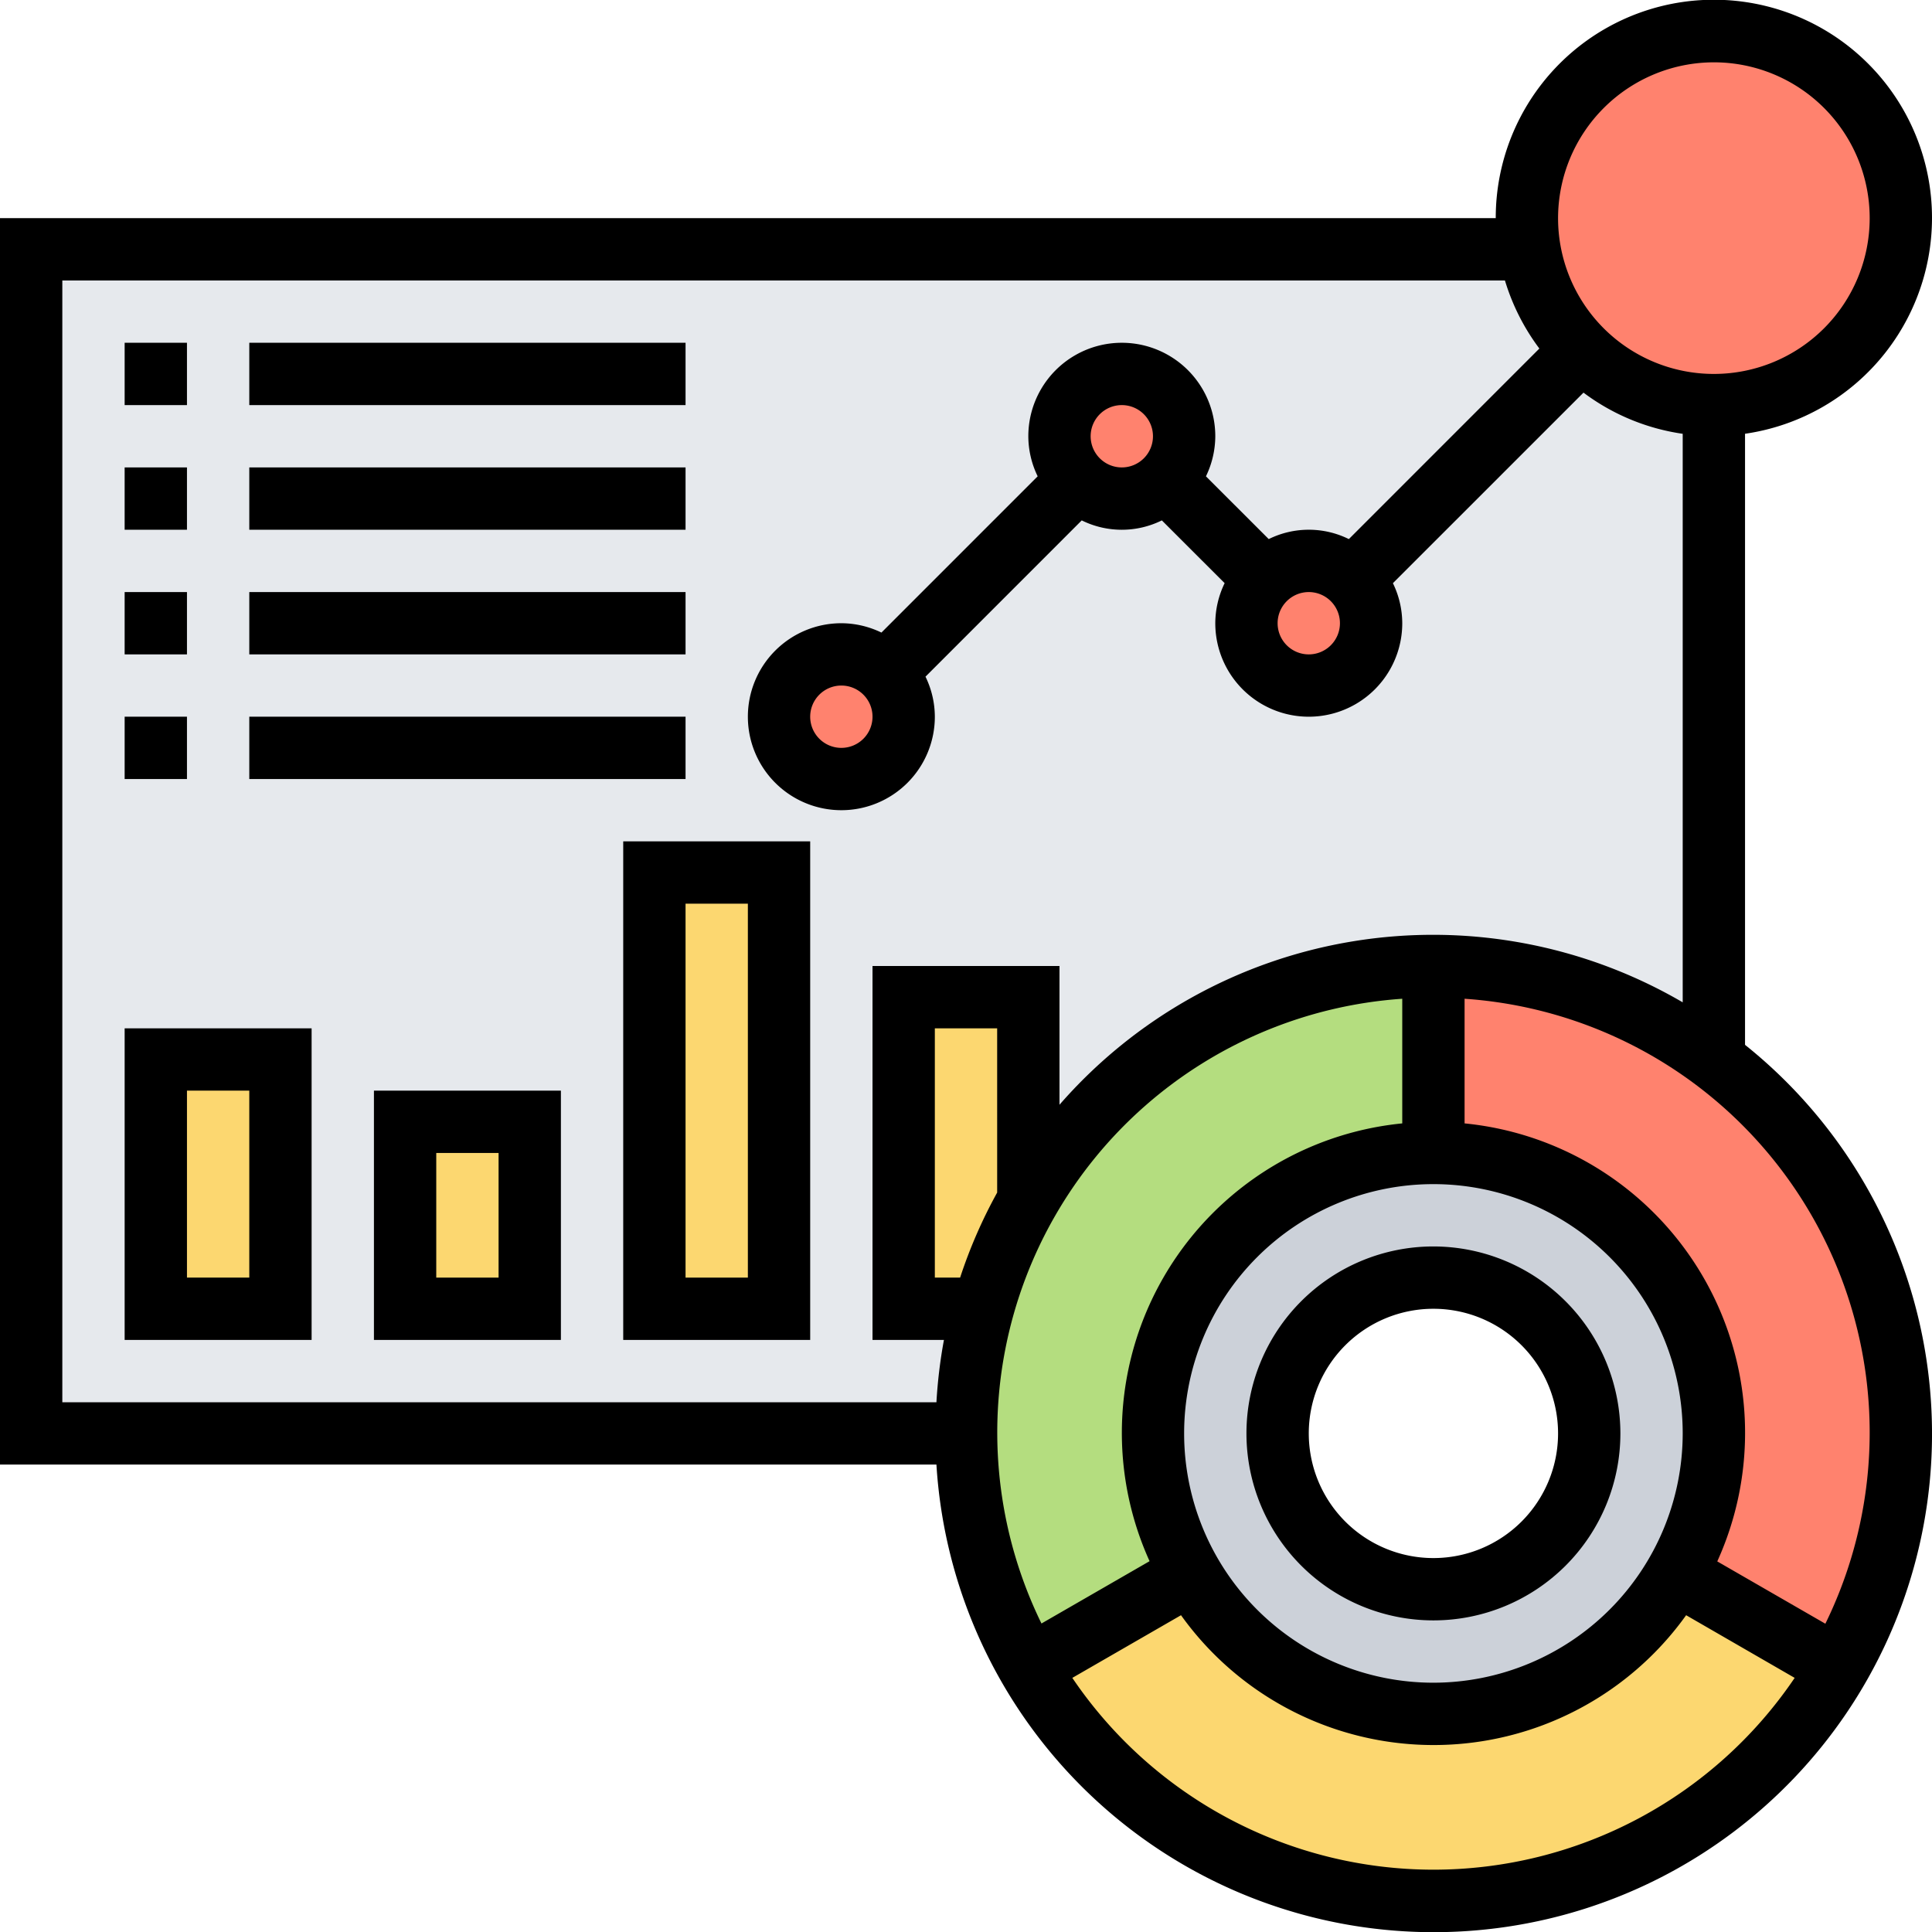
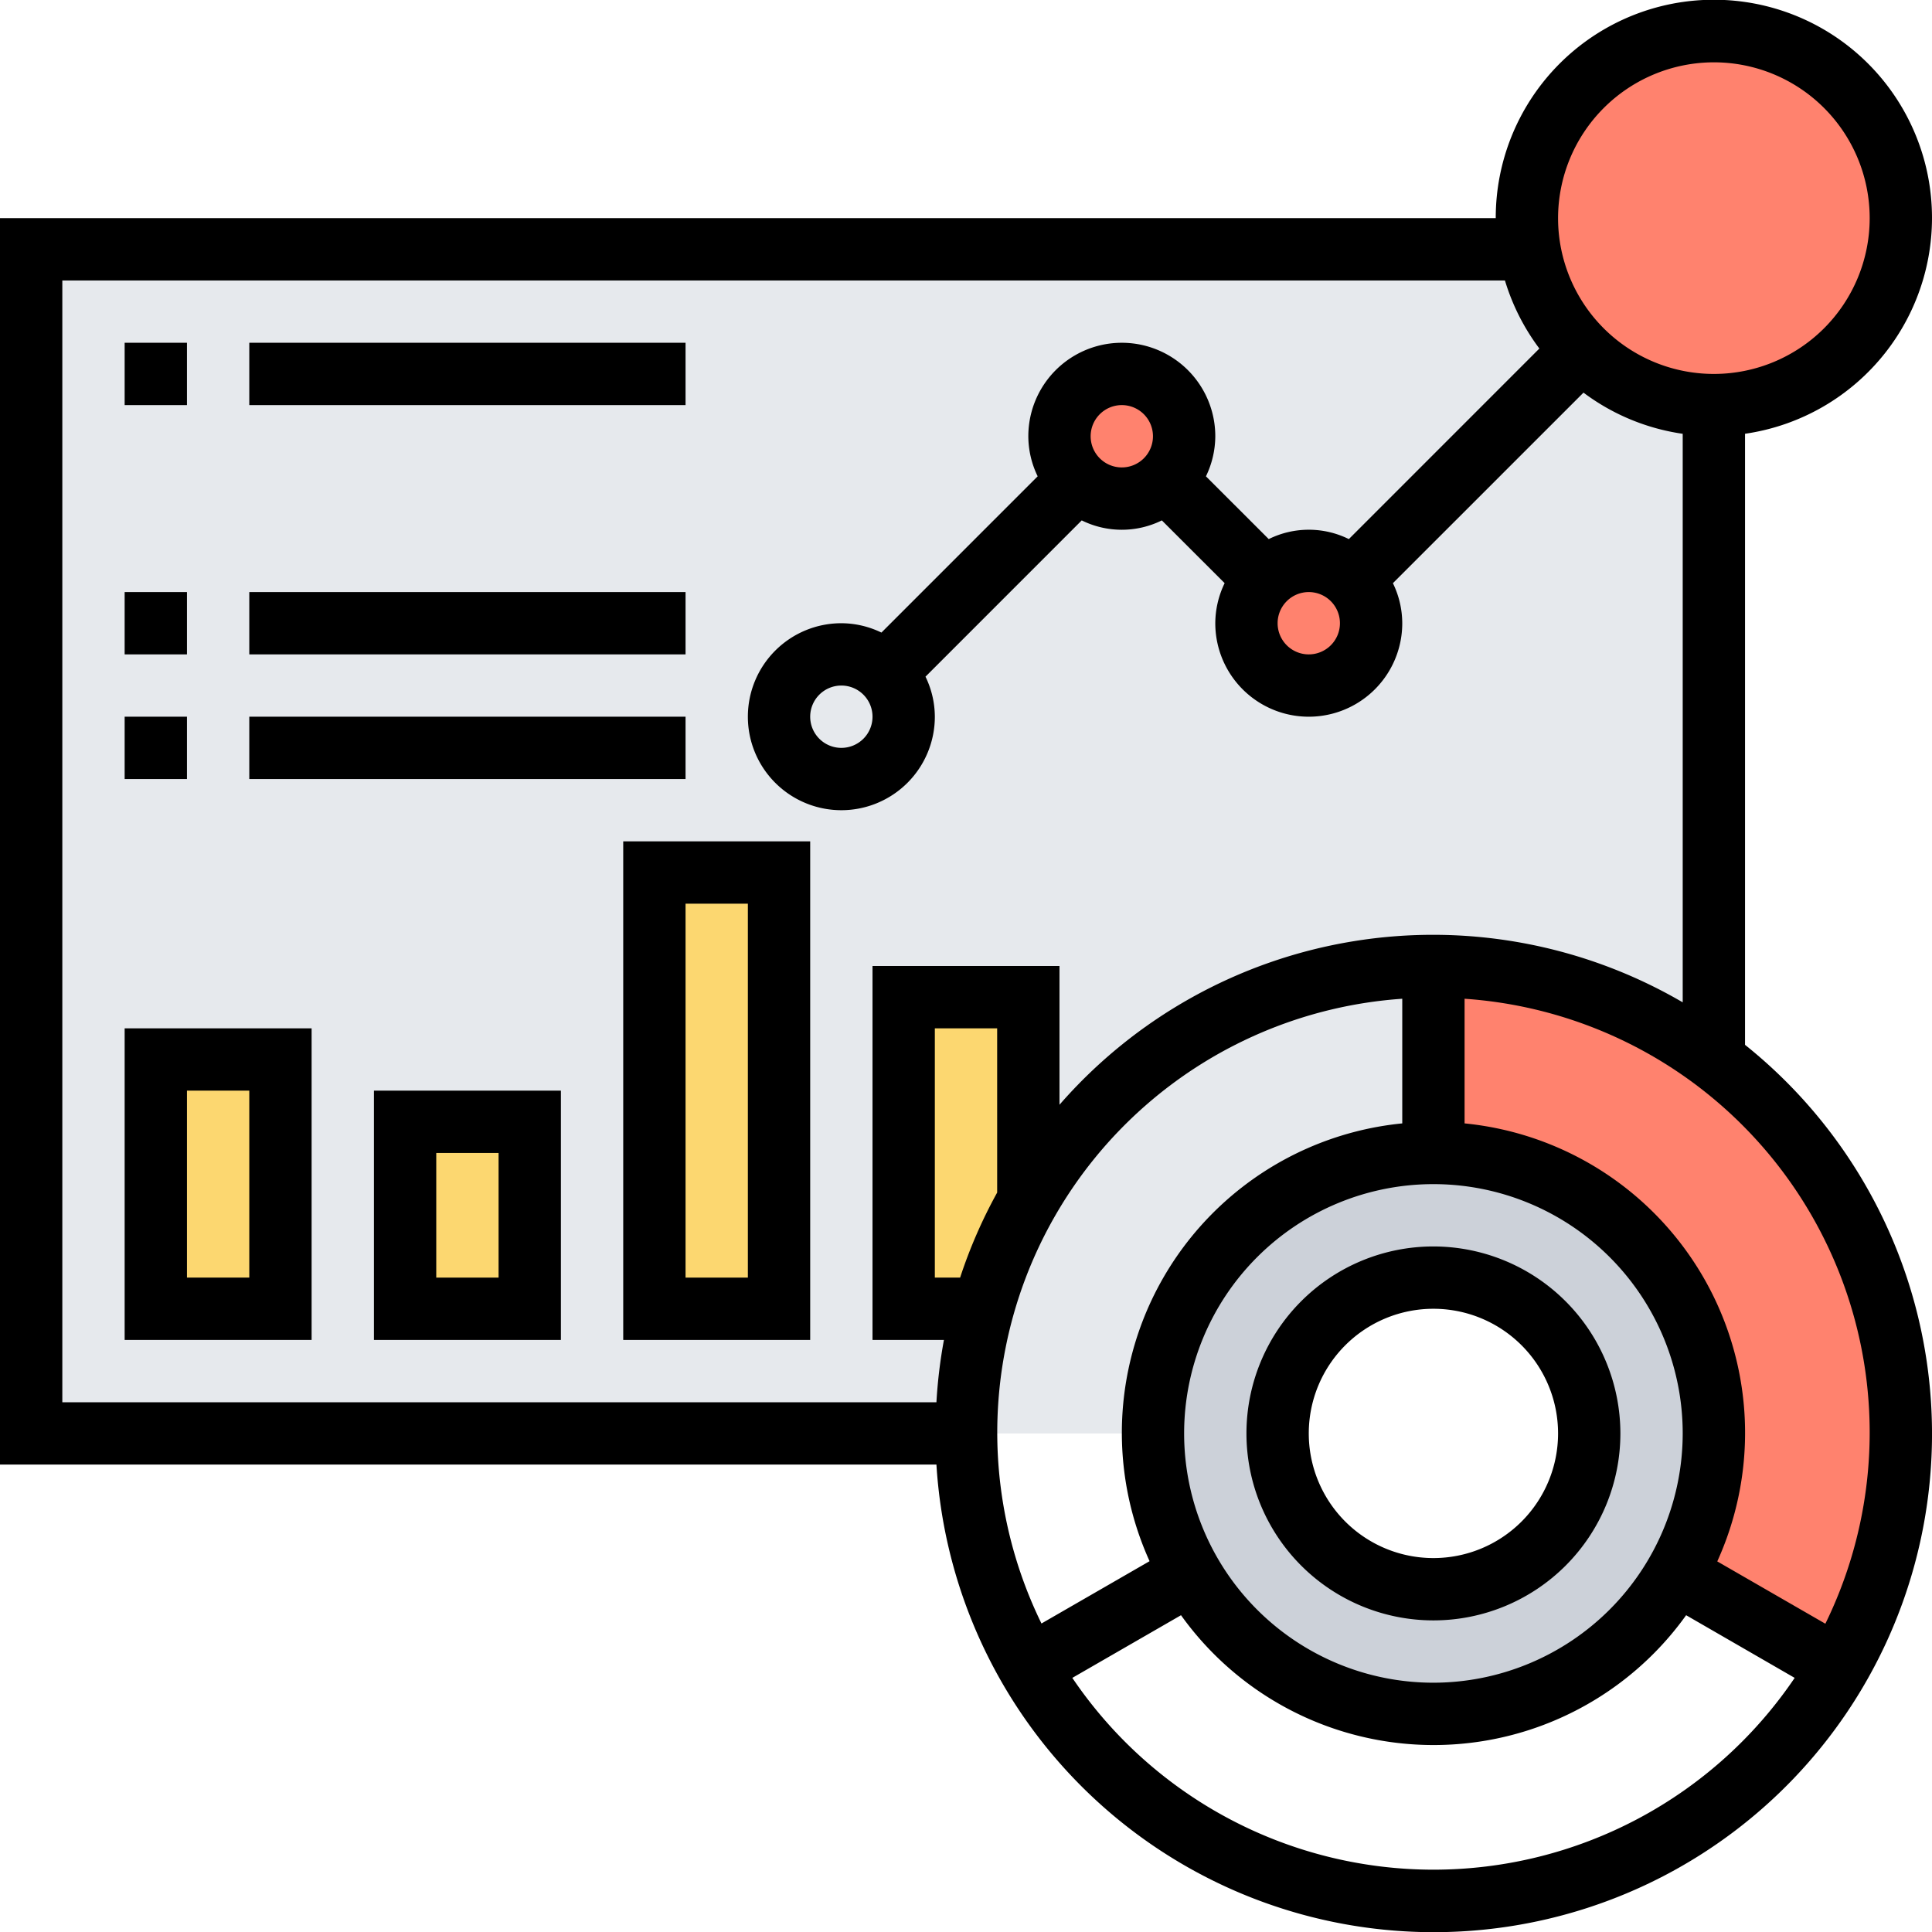
<svg xmlns="http://www.w3.org/2000/svg" width="62" height="62" viewBox="0 0 62 62">
  <defs>
    <style>.a{fill:#e6e9ed;}.b{fill:#fcd770;}.c{fill:#ccd1d9;}.d{fill:#ff826e;}.e{fill:#b4dd7f;}</style>
  </defs>
  <g transform="translate(-1 -1)">
    <path class="a" d="M2,9V47H42a5,5,0,0,1,10,0h4V9Z" />
    <path class="b" d="M6,35h4v8H6Z" />
    <path class="b" d="M14,37h4v6H14Z" />
    <path class="b" d="M22,29h4V43H22Z" />
    <path class="b" d="M34,33v6.52A15.071,15.071,0,0,0,32.54,43H30V33Z" />
    <path class="c" d="M47,38a9,9,0,0,0-9,9,9,9,0,0,0,18,0A9,9,0,0,0,47,38Zm0,14a5,5,0,1,1,5-5A5,5,0,0,1,47,52Z" />
-     <path class="b" d="M54.79,51.5l5.2,3a15,15,0,0,1-25.98,0l5.2-3a8.993,8.993,0,0,0,15.58,0Z" />
    <path class="d" d="M62,47a14.884,14.884,0,0,1-2.01,7.5l-5.2-3A8.908,8.908,0,0,0,56,47a9,9,0,0,0-9-9V32A15,15,0,0,1,62,47Z" />
-     <path class="e" d="M47,32v6a9,9,0,0,0-9,9,8.908,8.908,0,0,0,1.21,4.5l-5.2,3A14.884,14.884,0,0,1,32,47,15,15,0,0,1,47,32Z" />
-     <path class="d" d="M29.41,22.59A1.955,1.955,0,0,1,30,24a2,2,0,1,1-2-2A1.955,1.955,0,0,1,29.41,22.59Z" />
    <path class="d" d="M38.41,16.41A2,2,0,0,1,35,15a2,2,0,0,1,4,0A1.955,1.955,0,0,1,38.41,16.41Z" />
    <path class="d" d="M44.41,19.59A1.955,1.955,0,0,1,45,21a2,2,0,0,1-4,0,1.994,1.994,0,0,1,3.41-1.41Z" />
    <path class="d" d="M56,2a6,6,0,0,1,0,12,6,6,0,0,1-5.91-5A5.47,5.47,0,0,1,50,8a6,6,0,0,1,6-6Z" />
    <path d="M57,34.53V14.92A7,7,0,1,0,49,8H1V48H31.051A15.99,15.99,0,1,0,57,34.53ZM56,3a5,5,0,1,1-5,5A5.006,5.006,0,0,1,56,3ZM3,10H49.295A7,7,0,0,0,50.4,12.185L44.286,18.3a2.9,2.9,0,0,0-2.571,0L39.7,16.286A2.972,2.972,0,0,0,40,15a3,3,0,1,0-6,0,2.951,2.951,0,0,0,.3,1.285L29.286,21.3A2.972,2.972,0,0,0,28,21a3,3,0,1,0,3,3,2.951,2.951,0,0,0-.3-1.285L35.714,17.7a2.9,2.9,0,0,0,2.571,0L40.3,19.714A2.972,2.972,0,0,0,40,21a3,3,0,1,0,6,0,2.951,2.951,0,0,0-.3-1.285L51.816,13.6A6.957,6.957,0,0,0,55,14.921V33.166a15.9,15.9,0,0,0-20,3.287V32H29V44h2.292a16.042,16.042,0,0,0-.241,2H3ZM43,20a1,1,0,1,1-1,1A1,1,0,0,1,43,20Zm-7-5a1,1,0,1,1,1,1A1,1,0,0,1,36,15Zm-7,9a1,1,0,1,1-1-1A1,1,0,0,1,29,24ZM47,55a8,8,0,1,1,8-8A8.009,8.009,0,0,1,47,55ZM33,39.271A15.879,15.879,0,0,0,31.811,42H31V34h2Zm13-6.22v4A9.979,9.979,0,0,0,37.891,51.1l-3.469,2A13.952,13.952,0,0,1,46,33.051ZM47,61a13.993,13.993,0,0,1-11.588-6.155L38.9,52.834a9.967,9.967,0,0,0,16.21,0l3.483,2.011A13.993,13.993,0,0,1,47,61Zm12.578-7.893-3.469-2A9.979,9.979,0,0,0,48,37.051v-4A13.952,13.952,0,0,1,59.578,53.107Z" />
    <path d="M47,41a6,6,0,1,0,6,6A6.006,6.006,0,0,0,47,41Zm0,10a4,4,0,1,1,4-4A4,4,0,0,1,47,51Z" />
    <path d="M5,12H7v2H5Z" />
    <path d="M9,12H23v2H9Z" />
-     <path d="M5,16H7v2H5Z" />
-     <path d="M9,16H23v2H9Z" />
    <path d="M5,20H7v2H5Z" />
    <path d="M9,20H23v2H9Z" />
    <path d="M5,24H7v2H5Z" />
    <path d="M9,24H23v2H9Z" />
    <path d="M5,44h6V34H5Zm2-8H9v6H7Z" />
    <path d="M13,44h6V36H13Zm2-6h2v4H15Z" />
    <path d="M21,44h6V28H21Zm2-14h2V42H23Z" />
  </g>
</svg>